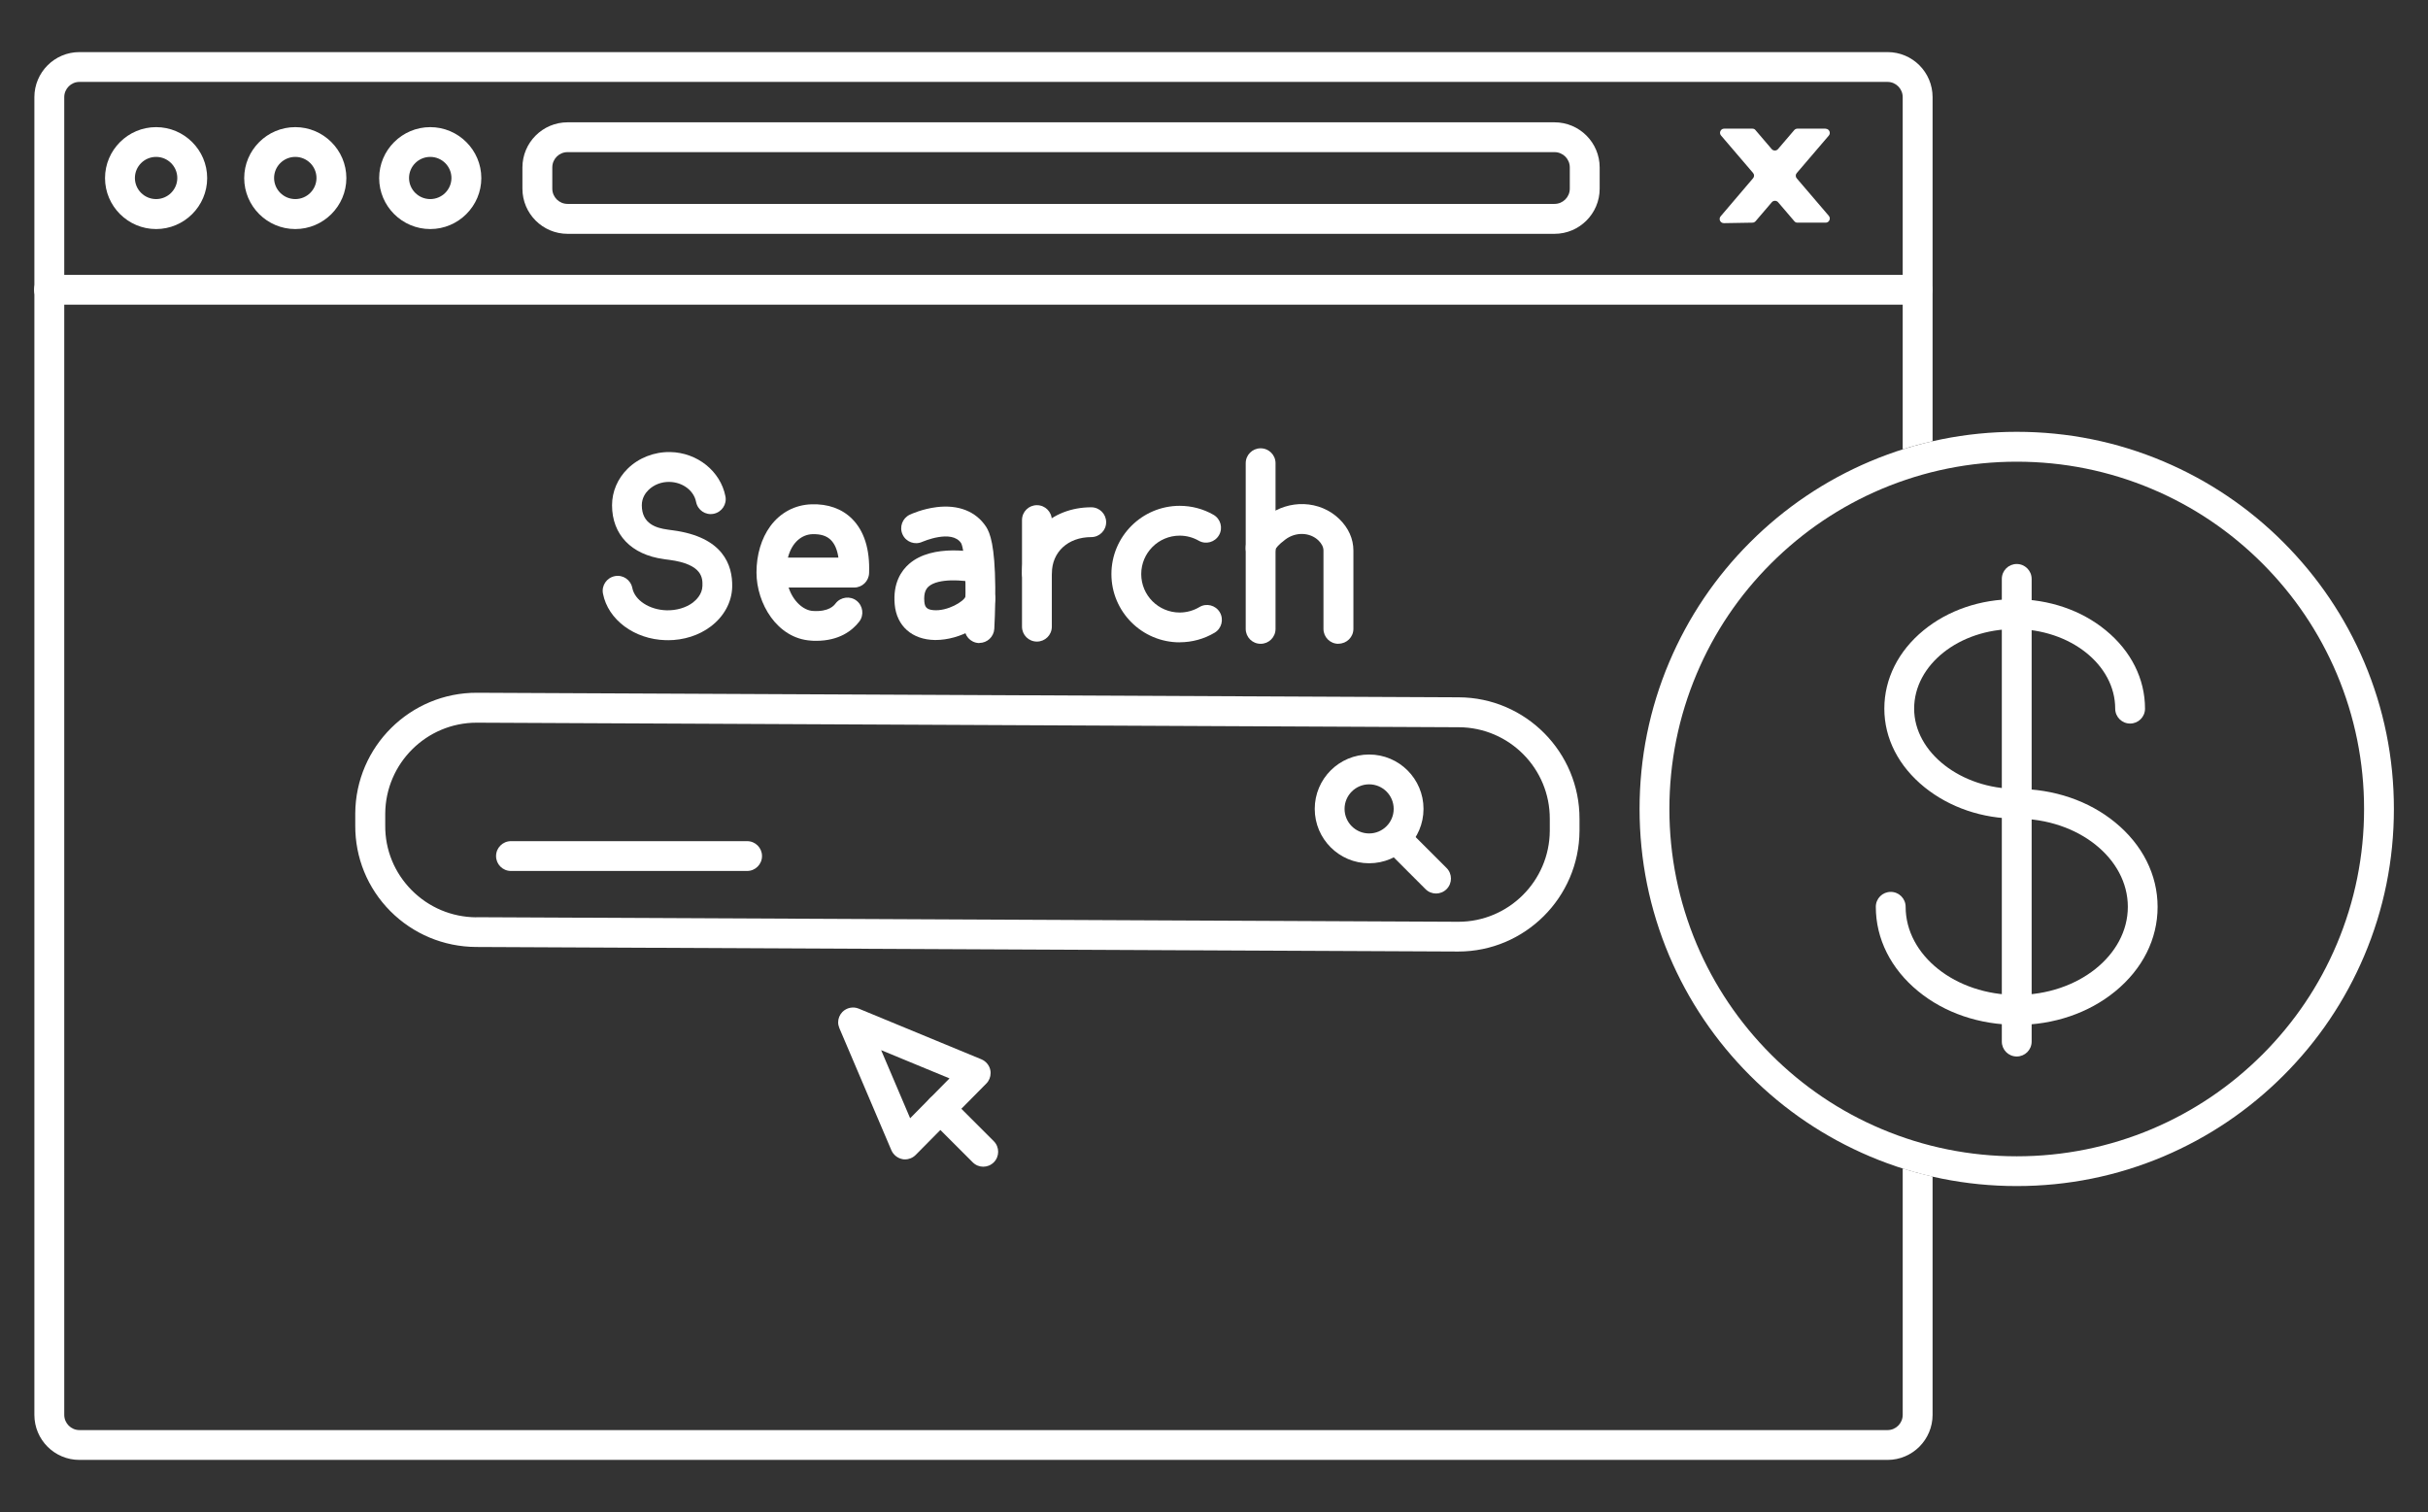
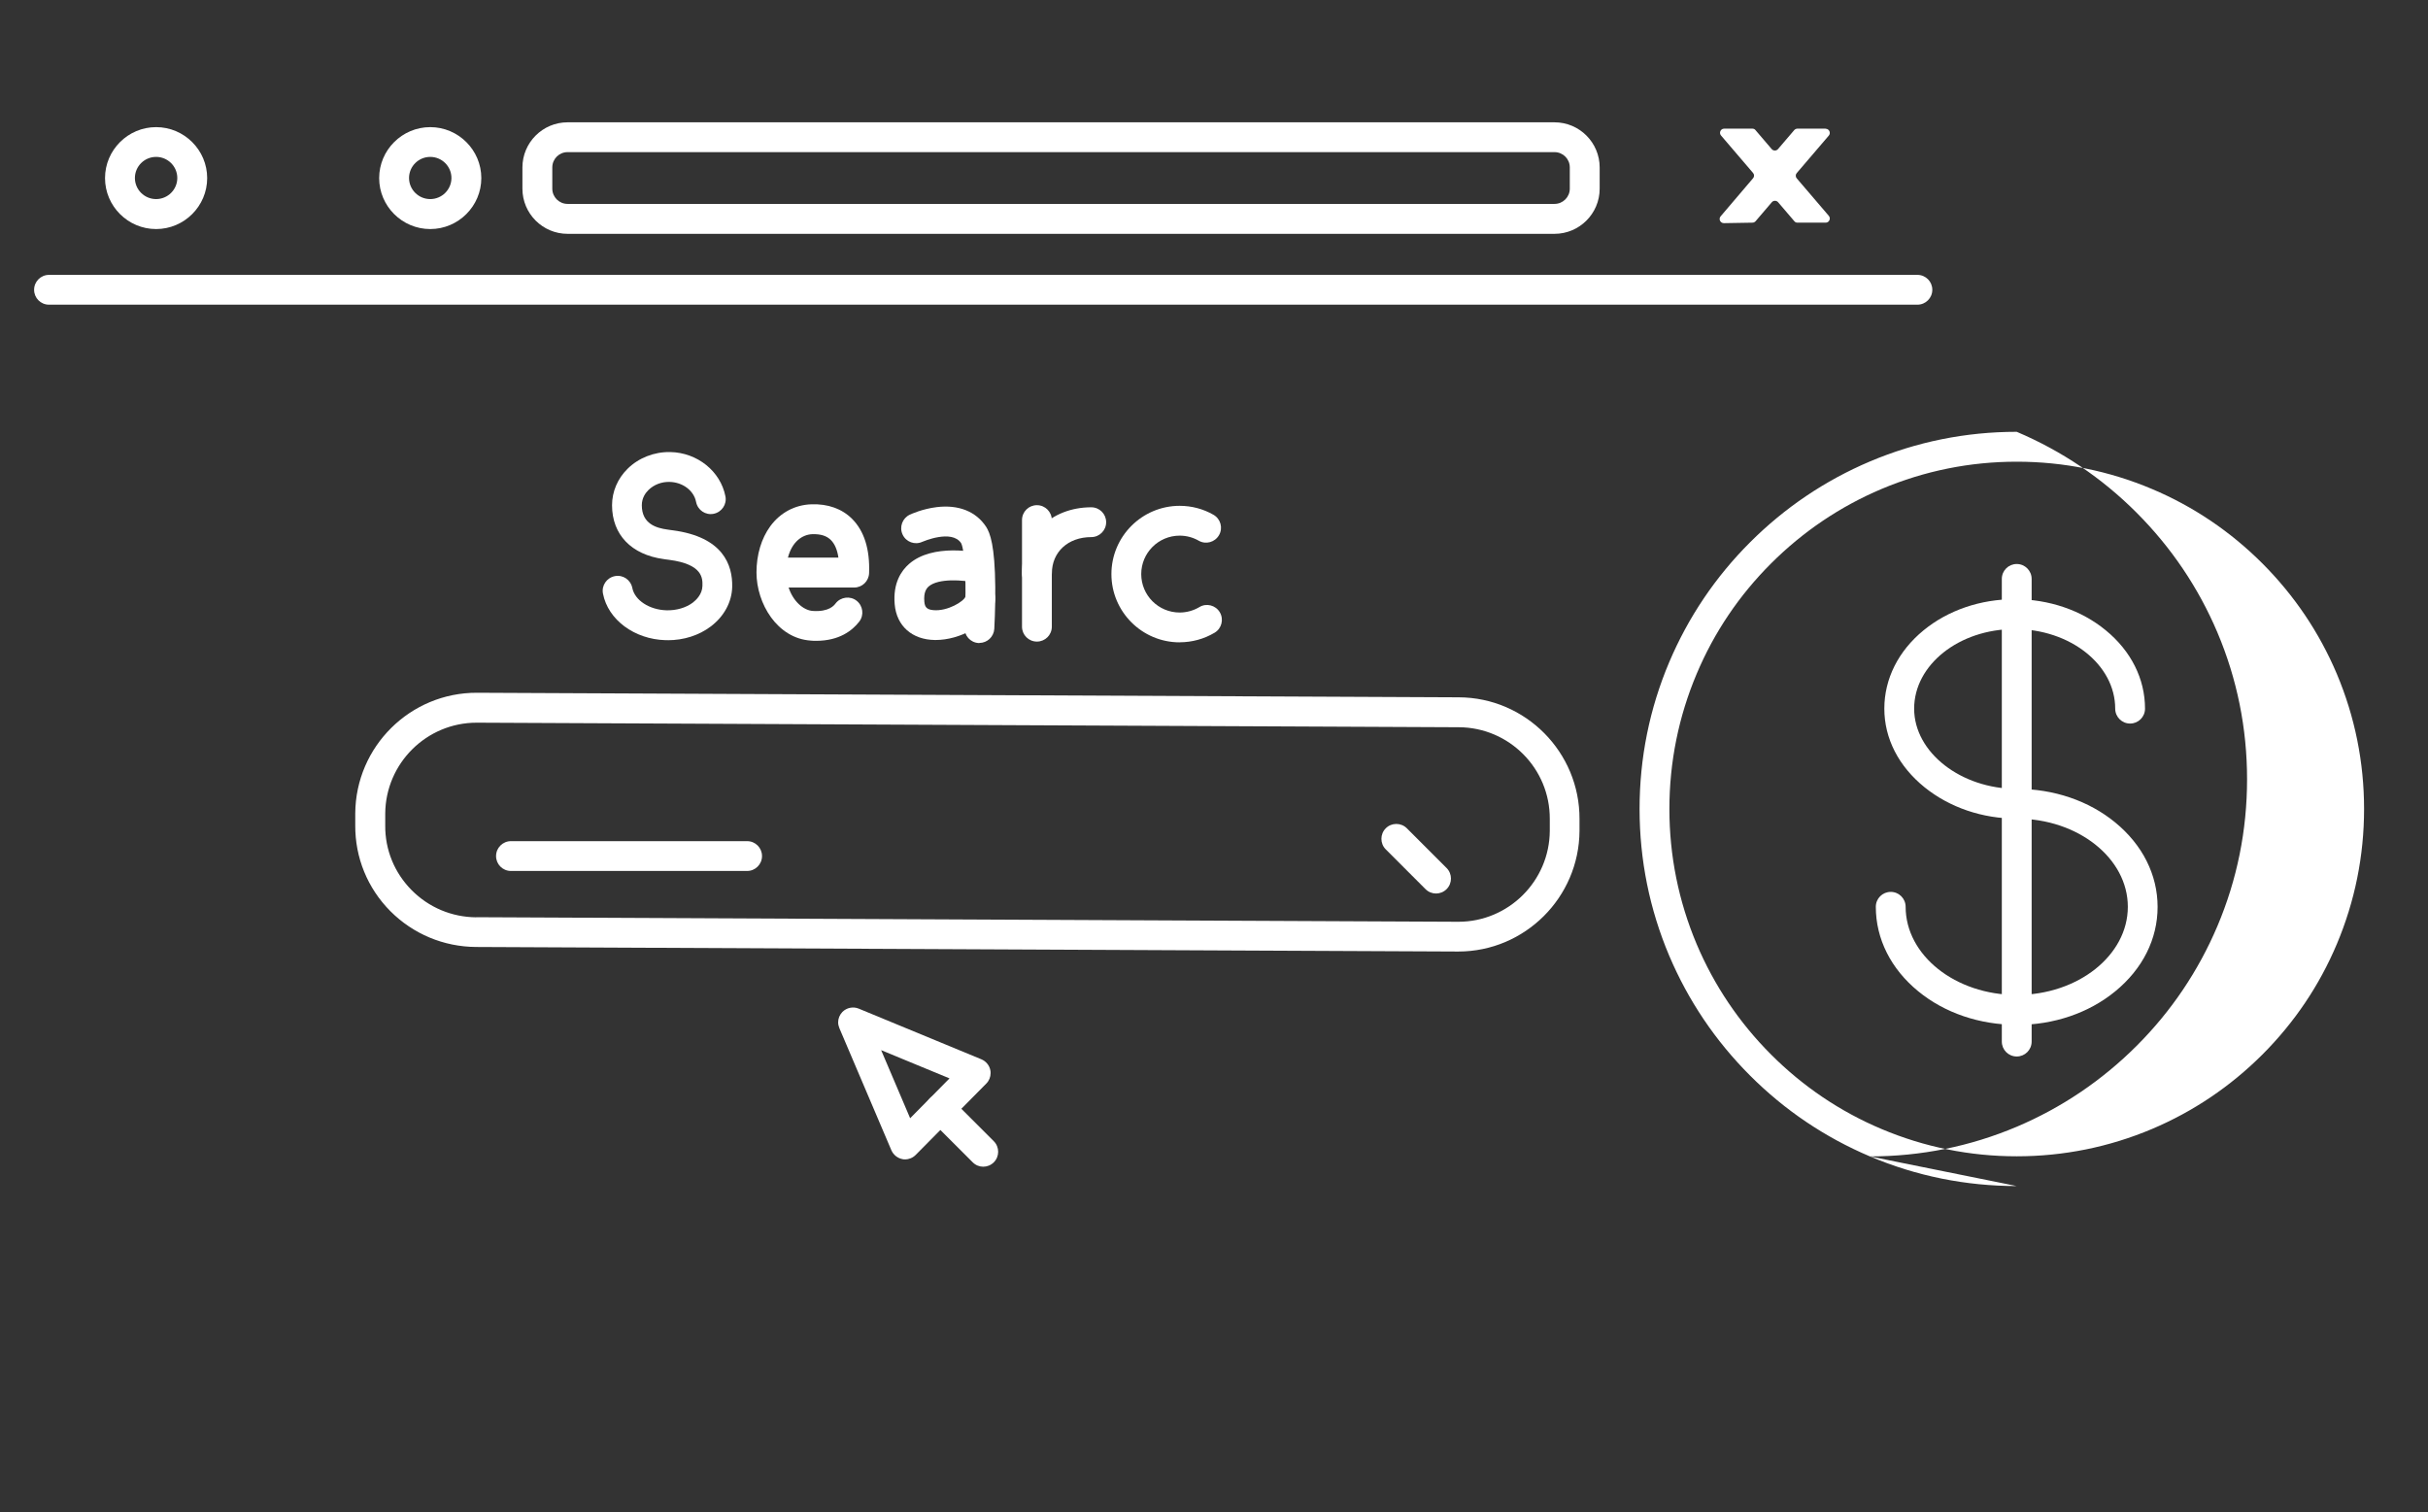
<svg xmlns="http://www.w3.org/2000/svg" id="Layer_1" data-name="Layer 1" viewBox="0 0 447.8 278.89">
  <rect x="0" y="0" width="447.8" height="278.89" fill="#333333" stroke="none" />
  <defs>
    <style>      .cls-1 {        fill: #fff;        stroke-width: 0px;      }    </style>
  </defs>
  <g>
    <g>
      <g>
        <path class="cls-1" d="M353.63,56.2H9.04c-1.53,0-2.75-1.23-2.75-2.75s1.23-2.75,2.75-2.75h344.59c1.53,0,2.75,1.23,2.75,2.75s-1.23,2.75-2.75,2.75Z" />
        <path class="cls-1" d="M336.69,23.73h-5.19c-.23,0-.44.11-.58.26l-3,3.51c-.3.35-.86.35-1.16,0l-3-3.51c-.14-.18-.35-.26-.58-.26h-5.19c-.65,0-1,.77-.58,1.26l5.91,6.91c.25.28.25.7,0,.98l-5.98,7.02c-.42.49-.07,1.26.6,1.26l5.28-.09c.21,0,.42-.11.56-.26l3-3.51c.3-.35.86-.35,1.16,0l3,3.51c.14.18.35.26.58.26h5.19c.65,0,1-.77.58-1.26l-5.91-6.91c-.25-.28-.25-.7,0-.98l5.91-6.91c.42-.49.07-1.26-.58-1.26l-.02-.02Z" />
        <path class="cls-1" d="M286.7,43.13H104.68c-4.6,0-8.33-3.74-8.33-8.33v-3.91c0-4.6,3.74-8.33,8.33-8.33h182.02c4.6,0,8.33,3.74,8.33,8.33v3.91c0,4.6-3.74,8.33-8.33,8.33ZM104.68,28.06c-1.56,0-2.82,1.26-2.82,2.82v3.91c0,1.56,1.26,2.82,2.82,2.82h182.02c1.56,0,2.82-1.26,2.82-2.82v-3.91c0-1.56-1.26-2.82-2.82-2.82H104.68Z" />
      </g>
      <path class="cls-1" d="M28.79,42.25c-5.19,0-9.42-4.23-9.42-9.4s4.23-9.4,9.42-9.4,9.42,4.23,9.42,9.4-4.23,9.4-9.42,9.4ZM28.79,28.94c-2.16,0-3.91,1.75-3.91,3.89s1.75,3.89,3.91,3.89,3.91-1.75,3.91-3.89-1.75-3.89-3.91-3.89Z" />
-       <path class="cls-1" d="M54.46,42.25c-5.19,0-9.42-4.23-9.42-9.4s4.23-9.4,9.42-9.4,9.42,4.23,9.42,9.4-4.23,9.4-9.42,9.4ZM54.46,28.94c-2.16,0-3.91,1.75-3.91,3.89s1.75,3.89,3.91,3.89,3.91-1.75,3.91-3.89-1.75-3.89-3.91-3.89Z" />
      <path class="cls-1" d="M79.35,42.25c-5.19,0-9.42-4.23-9.42-9.4s4.23-9.4,9.42-9.4,9.42,4.23,9.42,9.4-4.23,9.4-9.42,9.4ZM79.35,28.94c-2.16,0-3.91,1.75-3.91,3.89s1.75,3.89,3.91,3.89,3.91-1.75,3.91-3.89-1.75-3.89-3.91-3.89Z" />
      <path class="cls-1" d="M268.95,175.51h-.11l-181.06-.84c-5.96-.04-11.58-2.39-15.79-6.61-4.21-4.24-6.51-9.88-6.47-15.84v-2.18c.07-12.33,10.14-22.31,22.47-22.26l181.06.84c12.33.05,22.31,10.14,22.26,22.45v2.18c-.07,12.3-10.09,22.26-22.36,22.26h0ZM87.82,169.18l181.06.84h.09c9.26,0,16.8-7.51,16.86-16.77v-2.18c.05-9.3-7.47-16.89-16.77-16.93l-181.06-.84h-.09c-9.26,0-16.8,7.51-16.86,16.77v2.18c-.04,4.51,1.7,8.74,4.88,11.95,3.17,3.19,7.38,4.96,11.89,5v-.02Z" />
      <path class="cls-1" d="M123.15,118.08h-.4c-5.75-.16-10.61-3.77-11.54-8.58-.3-1.49.68-2.93,2.18-3.23s2.93.68,3.23,2.18c.44,2.26,3.14,4.03,6.3,4.12,1.82.05,3.6-.47,4.86-1.42.63-.49,1.72-1.53,1.77-3.05.04-1.4.11-4.02-6.14-4.84-.18-.02-.37-.05-.56-.07-.16-.02-.32-.05-.46-.07-5.95-.81-9.51-4.51-9.51-9.93,0-2.51,1.02-4.91,2.88-6.74,2.03-2,4.89-3.12,7.84-3.07,5,.09,9.28,3.53,10.19,8.16.3,1.49-.68,2.93-2.18,3.23s-2.93-.68-3.23-2.18c-.4-2.1-2.47-3.65-4.89-3.7-1.47-.04-2.89.51-3.89,1.49-.56.54-1.23,1.49-1.23,2.81,0,3.46,2.7,4.21,4.74,4.49.14.02.32.04.47.07.18.02.37.05.53.07,9.23,1.23,11.03,6.37,10.93,10.45-.07,2.79-1.51,5.44-3.95,7.28-2.18,1.65-4.98,2.54-7.93,2.54v-.02Z" />
      <g>
        <path class="cls-1" d="M180.65,118.61h-.16c-1.53-.09-2.68-1.39-2.6-2.91.44-7.77.04-14.3-.63-15.52-1.74-2.61-7.09-.26-7.14-.25-1.39.65-3.02.04-3.65-1.33-.65-1.39-.04-3.02,1.33-3.67.23-.11,2.33-1.07,4.96-1.39,4.02-.49,7.24.79,9.1,3.61.75,1.16,1.63,3.47,1.7,11.16.04,3.98-.18,7.54-.18,7.68-.09,1.46-1.3,2.6-2.75,2.6v.02Z" />
        <path class="cls-1" d="M172.59,118.05h-.14c-4.23-.05-7.09-2.58-7.44-6.58-.35-3.95,1.25-6.23,2.65-7.45,4.39-3.84,12.37-2.16,13.26-1.95,1.47.33,2.4,1.81,2.07,3.3-.33,1.47-1.81,2.4-3.3,2.07-1.96-.44-6.61-.84-8.42.74-.4.37-.95,1.05-.79,2.82.09.91.37,1.42,1.63,1.54,2.65.26,5.68-1.63,5.95-2.49.19-1.49,1.54-2.56,3.05-2.4,1.51.18,2.6,1.54,2.42,3.05-.25,2.1-1.75,4.05-4.28,5.49-2.05,1.18-4.47,1.86-6.68,1.86h.02ZM178.08,110.05h0ZM178.08,110.01h0Z" />
      </g>
      <path class="cls-1" d="M150.51,118.2c-.32,0-.63,0-.96-.04-6.21-.4-10.03-6.84-10.03-12.58,0-3.26.91-6.28,2.54-8.51,1.84-2.51,4.54-3.95,7.58-4.05,3.05-.11,5.65.82,7.51,2.68,2.23,2.23,3.3,5.6,3.14,10-.05,1.49-1.26,2.67-2.75,2.67h-12.09c.82,2.53,2.72,4.21,4.46,4.32,2.98.19,3.91-1,4.21-1.4.93-1.19,2.67-1.42,3.86-.49s1.42,2.67.49,3.86c-1.28,1.65-3.68,3.54-7.95,3.54h0ZM145.32,102.85h9.31c-.21-1.44-.68-2.54-1.4-3.25-.77-.77-1.89-1.12-3.42-1.07-1.88.07-3.75,1.44-4.49,4.32Z" />
      <g>
        <path class="cls-1" d="M191.24,118.34c-1.53,0-2.75-1.23-2.75-2.75v-19.66c0-1.53,1.23-2.75,2.75-2.75s2.75,1.23,2.75,2.75v19.66c0,1.53-1.23,2.75-2.75,2.75Z" />
        <path class="cls-1" d="M191.24,108.5c-1.53,0-2.75-1.23-2.75-2.75,0-3.28,1.25-6.33,3.51-8.58,2.33-2.32,5.63-3.6,9.26-3.6,1.53,0,2.75,1.23,2.75,2.75s-1.23,2.75-2.75,2.75c-4.28,0-7.26,2.75-7.26,6.68,0,1.53-1.23,2.75-2.75,2.75v-.02Z" />
      </g>
      <path class="cls-1" d="M217.57,118.48c-6.95,0-12.59-5.65-12.59-12.59s5.65-12.59,12.59-12.59c2.19,0,4.33.56,6.23,1.65,1.32.75,1.79,2.44,1.03,3.75-.75,1.32-2.44,1.79-3.75,1.03-1.05-.6-2.26-.93-3.51-.93-3.91,0-7.09,3.17-7.09,7.09s3.17,7.09,7.09,7.09c1.28,0,2.54-.35,3.63-1,1.3-.79,3-.35,3.77.95.77,1.3.35,3-.95,3.77-1.95,1.16-4.17,1.77-6.46,1.77v.02Z" />
      <g>
-         <path class="cls-1" d="M232.5,118.75c-1.53,0-2.75-1.23-2.75-2.75v-30.56c0-1.53,1.23-2.75,2.75-2.75s2.75,1.23,2.75,2.75v30.56c0,1.53-1.23,2.75-2.75,2.75Z" />
-         <path class="cls-1" d="M246.84,118.75c-1.53,0-2.75-1.23-2.75-2.75v-14.44c0-.65-.32-1.28-.93-1.88-1.58-1.51-4.17-1.6-6.07-.19-1.39,1.03-1.77,1.65-1.84,1.81-.07,1.46-1.28,2.6-2.75,2.6s-2.75-1.23-2.75-2.75c0-2.05,1.33-4.03,4.05-6.07,1.93-1.44,4.3-2.18,6.67-2.1,2.47.09,4.79,1.05,6.53,2.74,1.7,1.65,2.61,3.67,2.61,5.82v14.44c0,1.53-1.23,2.75-2.75,2.75v.04ZM235.25,101.17h0Z" />
-       </g>
+         </g>
      <g>
-         <path class="cls-1" d="M252.51,159.23c-5.53,0-10.03-4.49-10.03-10.03s4.49-10.03,10.03-10.03,10.03,4.49,10.03,10.03-4.49,10.03-10.03,10.03ZM252.51,144.67c-2.49,0-4.53,2.03-4.53,4.53s2.03,4.53,4.53,4.53,4.53-2.03,4.53-4.53-2.03-4.53-4.53-4.53Z" />
        <path class="cls-1" d="M264.86,164.81c-.7,0-1.4-.26-1.95-.81l-7.33-7.33c-1.07-1.07-1.07-2.82,0-3.89s2.82-1.07,3.89,0l7.33,7.33c1.07,1.07,1.07,2.82,0,3.89-.54.54-1.25.81-1.95.81Z" />
      </g>
      <path class="cls-1" d="M137.79,160.65h-43.55c-1.53,0-2.75-1.23-2.75-2.75s1.23-2.75,2.75-2.75h43.55c1.53,0,2.75,1.23,2.75,2.75s-1.23,2.75-2.75,2.75Z" />
      <g>
        <path class="cls-1" d="M166.93,213.85c-.18,0-.35,0-.51-.05-.89-.18-1.65-.79-2.02-1.63l-9.59-22.52c-.14-.35-.23-.72-.23-1.07,0-.72.28-1.4.79-1.93.79-.79,1.98-1.03,3-.61l22.63,9.35c.84.35,1.47,1.11,1.65,2,.04.18.05.37.05.54,0,.72-.28,1.42-.79,1.93l-13.03,13.17c-.53.53-1.23.82-1.96.82h.02ZM162.51,193.7l5.35,12.56,7.26-7.35-12.61-5.21Z" />
        <path class="cls-1" d="M181.35,215.2c-.7,0-1.4-.26-1.95-.81l-7.91-7.91c-1.07-1.07-1.07-2.82,0-3.89s2.82-1.07,3.89,0l7.91,7.91c1.07,1.07,1.07,2.82,0,3.89-.54.54-1.25.81-1.95.81Z" />
      </g>
    </g>
-     <path class="cls-1" d="M350.92,215.52v45.45c0,1.54-1.25,2.81-2.79,2.81H14.64c-1.53,0-2.79-1.26-2.79-2.81V17.92c0-1.54,1.25-2.81,2.79-2.81h333.49c1.53,0,2.79,1.26,2.79,2.81v64.96c1.82-.58,3.65-1.07,5.51-1.49V17.92c0-4.6-3.72-8.31-8.3-8.31H14.64c-4.58,0-8.3,3.74-8.3,8.31v243.05c0,4.6,3.72,8.31,8.3,8.31h333.49c4.58,0,8.3-3.74,8.3-8.31v-43.96c-1.85-.42-3.69-.91-5.51-1.49Z" />
  </g>
  <g>
-     <path class="cls-1" d="M371.95,218.77c-9.38,0-18.51-1.84-27.08-5.47-8.28-3.51-15.72-8.52-22.1-14.91-6.38-6.38-11.4-13.82-14.91-22.1-3.63-8.58-5.47-17.68-5.47-27.08s1.84-18.51,5.47-27.08c3.51-8.28,8.52-15.72,14.91-22.1,6.38-6.38,13.82-11.4,22.1-14.91,8.58-3.63,17.68-5.47,27.08-5.47s18.51,1.84,27.08,5.47c8.28,3.51,15.72,8.52,22.1,14.91s11.4,13.82,14.91,22.1c3.63,8.58,5.47,17.68,5.47,27.08s-1.84,18.51-5.47,27.08c-3.51,8.28-8.52,15.72-14.91,22.1s-13.82,11.4-22.1,14.91c-8.58,3.63-17.68,5.47-27.08,5.47ZM371.95,85.16c-8.65,0-17.03,1.7-24.93,5.03-7.63,3.23-14.47,7.84-20.37,13.73s-10.51,12.73-13.73,20.37c-3.33,7.89-5.03,16.28-5.03,24.93s1.7,17.03,5.03,24.93c3.23,7.63,7.84,14.47,13.73,20.37,5.88,5.88,12.73,10.51,20.37,13.73,7.89,3.33,16.28,5.03,24.93,5.03s17.03-1.7,24.93-5.03c7.63-3.23,14.47-7.84,20.37-13.73,5.88-5.88,10.51-12.73,13.73-20.37,3.33-7.89,5.03-16.28,5.03-24.93s-1.7-17.03-5.03-24.93c-3.23-7.63-7.84-14.47-13.73-20.37-5.88-5.88-12.73-10.51-20.37-13.73-7.89-3.33-16.28-5.03-24.93-5.03Z" />
+     <path class="cls-1" d="M371.95,218.77c-9.38,0-18.51-1.84-27.08-5.47-8.28-3.51-15.72-8.52-22.1-14.91-6.38-6.38-11.4-13.82-14.91-22.1-3.63-8.58-5.47-17.68-5.47-27.08s1.84-18.51,5.47-27.08c3.51-8.28,8.52-15.72,14.91-22.1,6.38-6.38,13.82-11.4,22.1-14.91,8.58-3.63,17.68-5.47,27.08-5.47c8.28,3.51,15.72,8.52,22.1,14.91s11.4,13.82,14.91,22.1c3.63,8.58,5.47,17.68,5.47,27.08s-1.84,18.51-5.47,27.08c-3.51,8.28-8.52,15.72-14.91,22.1s-13.82,11.4-22.1,14.91c-8.58,3.63-17.68,5.47-27.08,5.47ZM371.95,85.16c-8.65,0-17.03,1.7-24.93,5.03-7.63,3.23-14.47,7.84-20.37,13.73s-10.51,12.73-13.73,20.37c-3.33,7.89-5.03,16.28-5.03,24.93s1.7,17.03,5.03,24.93c3.23,7.63,7.84,14.47,13.73,20.37,5.88,5.88,12.73,10.51,20.37,13.73,7.89,3.33,16.28,5.03,24.93,5.03s17.03-1.7,24.93-5.03c7.63-3.23,14.47-7.84,20.37-13.73,5.88-5.88,10.51-12.73,13.73-20.37,3.33-7.89,5.03-16.28,5.03-24.93s-1.7-17.03-5.03-24.93c-3.23-7.63-7.84-14.47-13.73-20.37-5.88-5.88-12.73-10.51-20.37-13.73-7.89-3.33-16.28-5.03-24.93-5.03Z" />
    <g>
      <path class="cls-1" d="M371.95,189.03c-6.84,0-13.3-2.19-18.17-6.19-5.03-4.12-7.82-9.65-7.82-15.58,0-1.53,1.23-2.75,2.75-2.75s2.75,1.23,2.75,2.75c0,8.96,9.19,16.26,20.49,16.26s20.49-7.3,20.49-16.26-9.19-16.26-20.49-16.26c-6.33,0-12.35-2.05-16.98-5.77-4.81-3.88-7.44-9.03-7.44-14.52s2.58-10.63,7.24-14.45c4.51-3.7,10.49-5.74,16.8-5.74s12.3,2.03,16.8,5.74c4.67,3.82,7.24,8.96,7.24,14.45,0,1.53-1.23,2.75-2.75,2.75s-2.75-1.23-2.75-2.75c0-8.1-8.31-14.68-18.54-14.68s-18.54,6.58-18.54,14.68,8.67,14.8,18.91,14.8c6.84,0,13.3,2.19,18.17,6.19,5.03,4.12,7.82,9.65,7.82,15.58s-2.77,11.45-7.82,15.58c-4.88,4-11.33,6.19-18.17,6.19v-.02Z" />
      <path class="cls-1" d="M371.95,194.87c-1.53,0-2.75-1.23-2.75-2.75v-85.34c0-1.53,1.23-2.75,2.75-2.75s2.75,1.23,2.75,2.75v85.34c0,1.53-1.23,2.75-2.75,2.75Z" />
    </g>
  </g>
</svg>